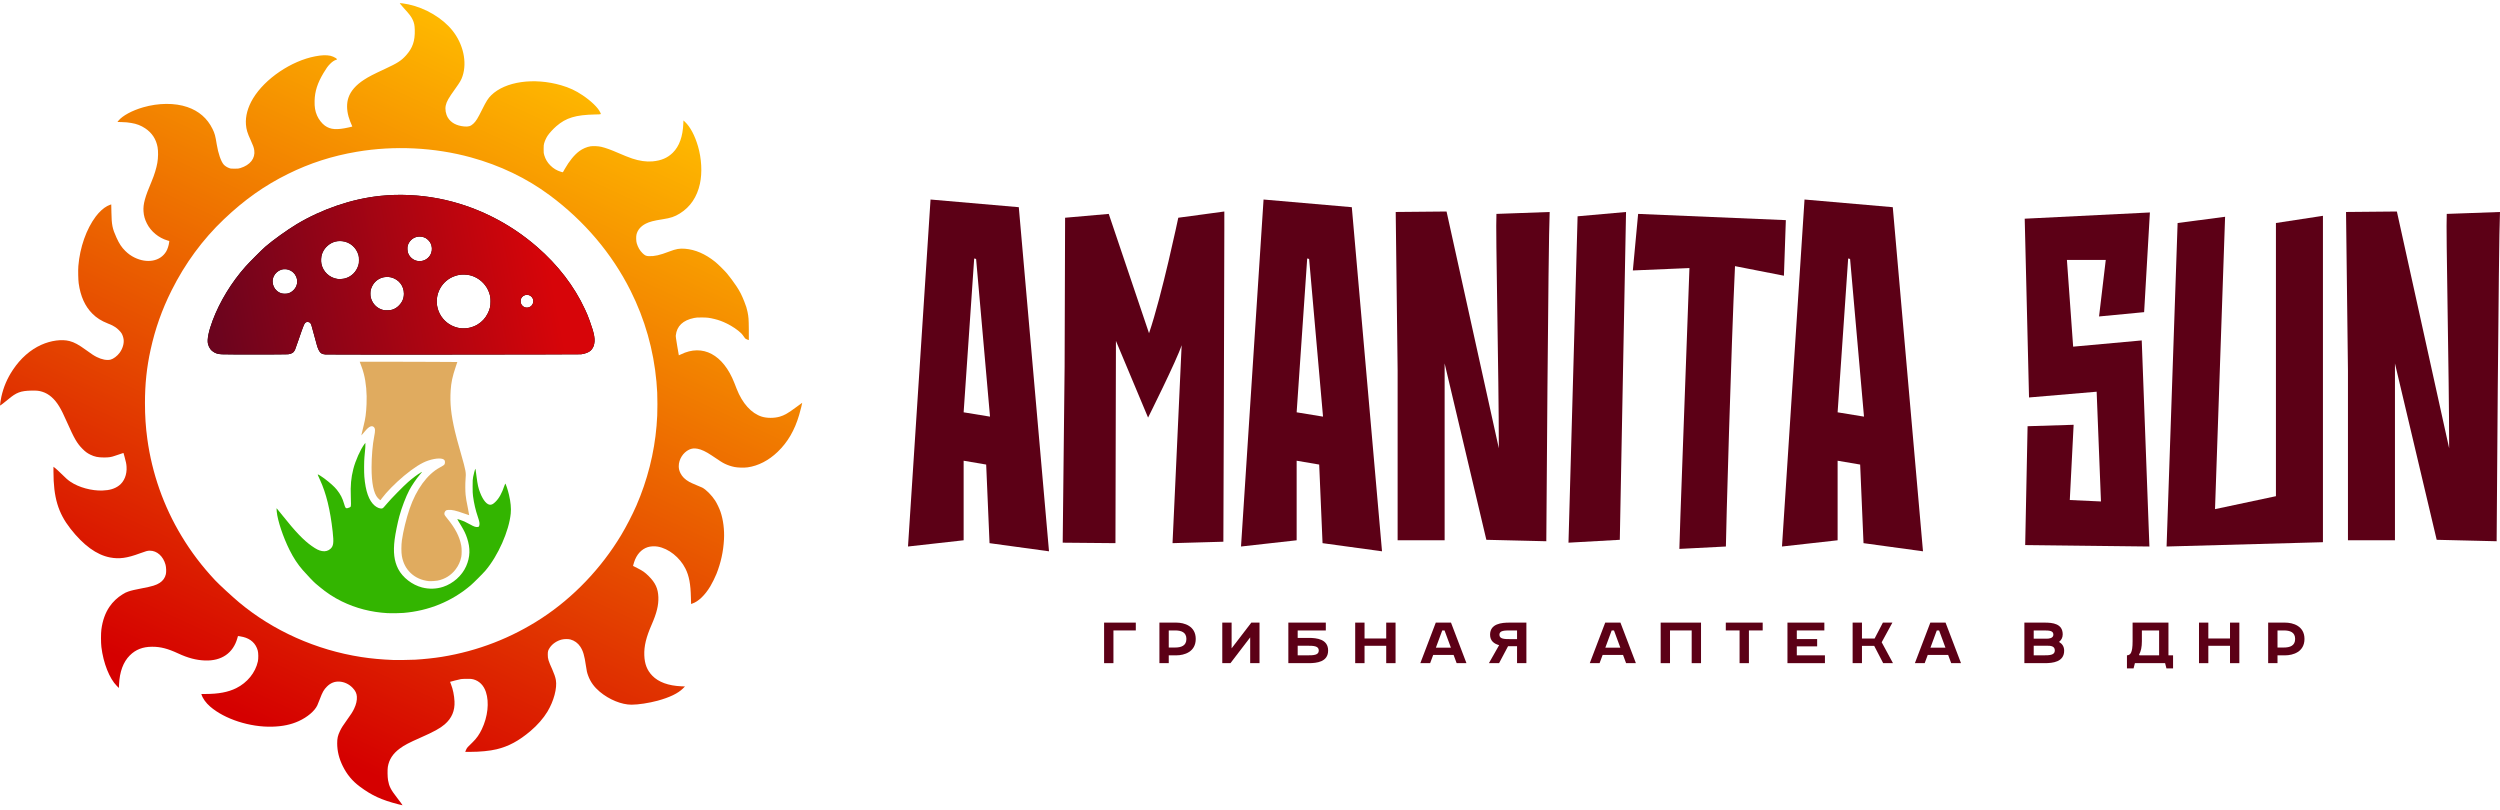
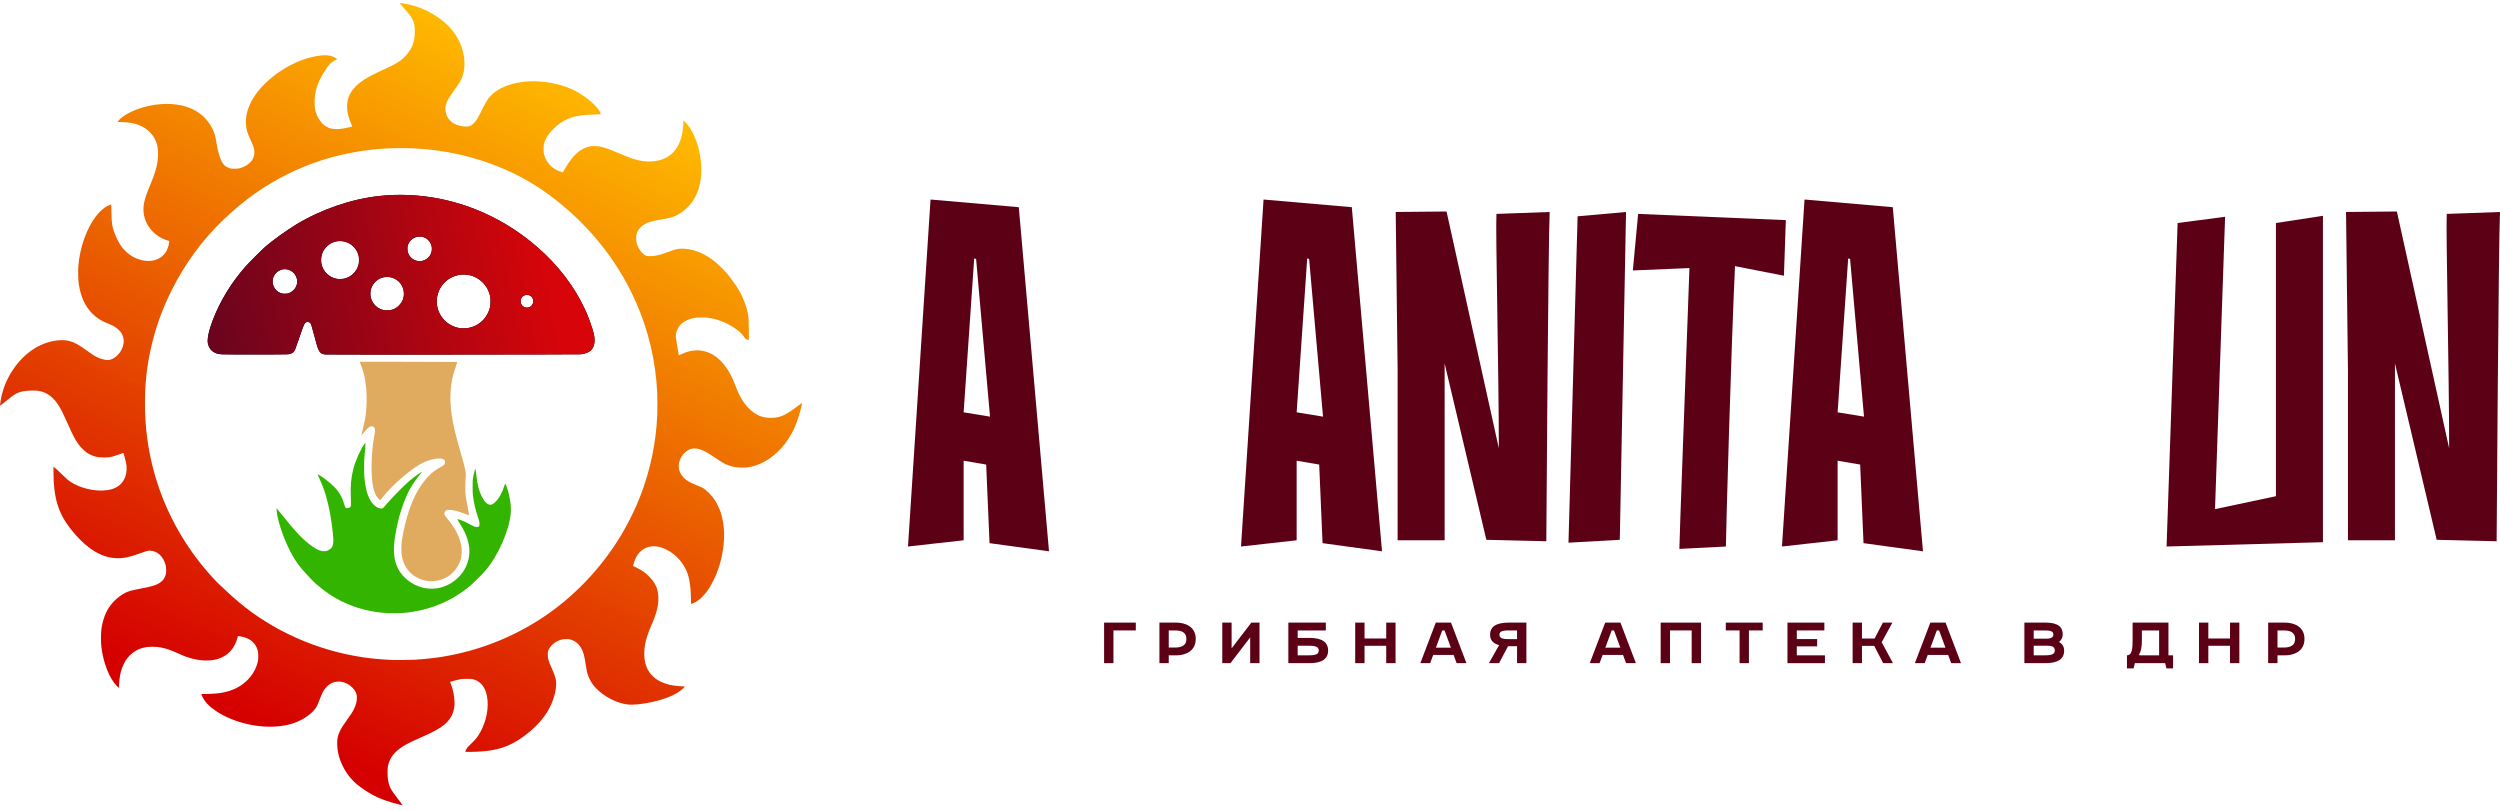
<svg xmlns="http://www.w3.org/2000/svg" width="435" height="141" viewBox="0 0 435 141" fill="none">
  <path fill-rule="evenodd" clip-rule="evenodd" d="M69.566 0.537C69.594 0.509 70.601 0.66 71.096 0.767C74.061 1.409 76.974 3.141 78.707 5.292C80.599 7.639 81.302 10.796 80.48 13.252C80.255 13.925 80.055 14.269 79.175 15.498C78.041 17.082 77.721 17.646 77.564 18.338C77.414 18.998 77.559 19.853 77.925 20.463C78.454 21.345 79.423 21.874 80.744 22.002C81.513 22.076 81.898 21.961 82.372 21.514C82.829 21.083 83.114 20.622 83.895 19.052C84.62 17.597 84.938 17.096 85.471 16.575C87.928 14.171 92.888 13.461 97.631 14.834C99.061 15.248 100.164 15.761 101.363 16.569C102.876 17.589 104.049 18.724 104.429 19.537C104.615 19.936 104.719 19.892 103.515 19.919C100.158 19.993 98.492 20.498 96.811 21.951C96.264 22.423 95.58 23.169 95.293 23.604C95.039 23.989 94.796 24.52 94.677 24.95C94.606 25.206 94.594 25.346 94.594 25.951C94.593 26.61 94.6 26.676 94.698 26.997C94.918 27.719 95.245 28.27 95.764 28.788C96.296 29.32 96.865 29.662 97.603 29.892C97.879 29.978 97.935 29.985 97.962 29.94C97.98 29.91 98.115 29.672 98.263 29.41C99.048 28.028 99.932 26.943 100.797 26.302C101.373 25.875 102.1 25.561 102.753 25.456C103.209 25.383 104.108 25.428 104.626 25.549C105.378 25.726 106.332 26.07 107.553 26.607C108.438 26.996 109.436 27.394 110 27.584C111.245 28.002 112.477 28.176 113.522 28.082C115.062 27.944 116.159 27.474 117.078 26.56C118.195 25.449 118.802 23.767 118.896 21.524L118.92 20.955L119.201 21.22C120.099 22.066 120.902 23.575 121.449 25.447C122.077 27.596 122.205 30.052 121.788 31.974C121.291 34.268 120.105 36.023 118.296 37.142C117.375 37.711 116.714 37.934 115.288 38.153C113.777 38.386 113.005 38.587 112.362 38.916C111.488 39.364 110.923 40.035 110.744 40.836C110.66 41.216 110.685 41.97 110.795 42.335C111.001 43.023 111.322 43.579 111.771 44.026C112.192 44.444 112.416 44.554 112.891 44.572C113.891 44.609 114.8 44.403 116.467 43.76C117.622 43.315 118.252 43.205 119.191 43.282C120.986 43.431 122.72 44.181 124.432 45.551C124.914 45.937 126.087 47.094 126.518 47.608C126.955 48.13 127.721 49.162 128.118 49.766C128.742 50.712 129.024 51.261 129.506 52.467C129.813 53.234 129.958 53.694 130.072 54.27C130.256 55.189 130.275 55.462 130.295 57.359C130.305 58.357 130.306 59.174 130.296 59.174C130.226 59.174 129.824 59.009 129.729 58.941C129.664 58.895 129.519 58.715 129.406 58.539C129.293 58.364 129.094 58.116 128.964 57.988C128.391 57.423 127.417 56.762 126.485 56.304C125.716 55.926 125.086 55.693 124.337 55.511C123.389 55.281 123.051 55.24 122.075 55.24C121.316 55.24 121.144 55.252 120.773 55.327C118.831 55.719 117.765 56.734 117.59 58.357C117.57 58.541 117.617 58.891 117.836 60.199C117.984 61.086 118.111 61.817 118.117 61.824C118.124 61.831 118.281 61.761 118.467 61.669C122.274 59.792 125.842 61.692 127.775 66.624C127.894 66.927 128.078 67.398 128.184 67.669C129.172 70.191 130.737 71.922 132.542 72.493C133.44 72.776 134.711 72.778 135.677 72.498C136.494 72.261 137.134 71.891 138.536 70.848C139.1 70.428 139.573 70.084 139.587 70.084C139.618 70.084 139.268 71.466 139.048 72.212C138.264 74.879 137.061 76.944 135.315 78.621C133.752 80.122 131.935 81.06 130.089 81.318C129.472 81.404 128.404 81.377 127.815 81.26C127.217 81.141 126.63 80.944 126.101 80.686C125.667 80.474 125.407 80.309 123.821 79.238C122.861 78.59 122.041 78.203 121.372 78.082C120.792 77.977 120.36 78.023 119.908 78.237C118.854 78.738 118.104 79.93 118.104 81.106C118.104 81.565 118.186 81.904 118.403 82.342C118.702 82.947 119.185 83.42 119.946 83.856C120.113 83.951 120.651 84.194 121.141 84.396C121.631 84.597 122.101 84.797 122.187 84.84C122.844 85.174 123.841 86.177 124.445 87.112C124.743 87.573 125.18 88.493 125.377 89.073C125.848 90.462 126.065 92.201 125.974 93.868C125.859 95.974 125.435 97.908 124.661 99.865C124.437 100.43 123.916 101.481 123.594 102.016C122.659 103.569 121.53 104.654 120.472 105.018C120.355 105.059 120.255 105.092 120.25 105.092C120.246 105.092 120.232 104.592 120.219 103.98C120.169 101.632 119.901 100.207 119.276 98.956C118.292 96.986 116.351 95.442 114.442 95.109C113.89 95.013 113.171 95.052 112.704 95.204C111.593 95.565 110.764 96.481 110.334 97.823C110.262 98.047 110.192 98.285 110.178 98.351L110.152 98.471L110.944 98.874C111.87 99.345 112.21 99.587 112.871 100.241C114.033 101.391 114.503 102.412 114.555 103.897C114.605 105.3 114.271 106.669 113.389 108.684C112.427 110.878 112.053 112.432 112.108 114.006C112.161 115.53 112.587 116.626 113.492 117.564C114.575 118.688 116.305 119.32 118.559 119.416L119.186 119.442L118.844 119.786C117.989 120.643 116.515 121.355 114.409 121.927C112.935 122.327 111.039 122.616 109.885 122.616C108.158 122.616 105.992 121.733 104.36 120.363C103.384 119.544 102.745 118.662 102.345 117.581C102.142 117.032 102.078 116.751 101.947 115.823C101.697 114.064 101.458 113.255 100.965 112.51C100.558 111.894 99.956 111.458 99.245 111.266C98.877 111.166 98.183 111.173 97.75 111.281C96.904 111.491 96.114 112.024 95.676 112.678C95.364 113.146 95.314 113.313 95.314 113.911C95.314 114.646 95.411 114.962 96.109 116.511C96.424 117.21 96.639 117.846 96.721 118.32C96.966 119.726 96.36 121.993 95.248 123.835C94.552 124.987 93.501 126.189 92.302 127.202C90.277 128.914 88.49 129.876 86.412 130.373C85.198 130.663 83.539 130.825 81.766 130.826L80.956 130.826L80.98 130.741C80.993 130.694 81.064 130.53 81.138 130.377C81.278 130.086 81.354 130.002 82.244 129.143C82.906 128.504 83.392 127.815 83.834 126.892C84.874 124.719 85.15 122.218 84.549 120.409C84.163 119.247 83.406 118.487 82.349 118.2C82.082 118.127 81.947 118.117 81.265 118.117C80.837 118.117 80.358 118.138 80.201 118.163C79.98 118.198 78.345 118.61 78.312 118.639C78.308 118.642 78.38 118.833 78.472 119.062C78.808 119.904 79.036 121.016 79.084 122.045C79.16 123.675 78.609 124.968 77.386 126.031C76.585 126.726 75.51 127.317 73.149 128.358C71.118 129.254 70.356 129.656 69.539 130.262C68.354 131.142 67.694 132.163 67.483 133.442C67.404 133.923 67.423 135.205 67.518 135.75C67.704 136.823 68.005 137.415 69.042 138.749C69.592 139.456 70.064 140.102 70.044 140.118C70.036 140.124 69.715 140.048 69.328 139.949C66.376 139.193 64.673 138.409 62.581 136.844C61.287 135.876 60.362 134.757 59.632 133.278C58.997 131.992 58.677 130.69 58.671 129.363C58.667 128.472 58.775 127.993 59.157 127.193C59.415 126.651 59.684 126.226 60.345 125.312C61.081 124.295 61.346 123.879 61.61 123.332C61.976 122.571 62.136 121.871 62.095 121.21C62.059 120.647 61.843 120.197 61.366 119.695C60.747 119.043 59.924 118.652 59.063 118.598C58.239 118.547 57.519 118.833 56.894 119.457C56.343 120.009 56.116 120.41 55.646 121.656C55.483 122.09 55.286 122.577 55.209 122.739C54.743 123.719 53.489 124.783 51.989 125.468C50.65 126.081 49.174 126.392 47.374 126.442C43.485 126.549 39.099 125.131 36.572 122.949C35.832 122.311 35.269 121.525 35.059 120.839L35.033 120.753L35.749 120.753C38.029 120.75 39.696 120.436 41.095 119.743C43.03 118.784 44.444 117.038 44.872 115.081C44.975 114.607 44.965 113.621 44.852 113.208C44.517 111.979 43.652 111.166 42.321 110.831C42.09 110.773 41.789 110.714 41.652 110.699L41.404 110.673L41.3 111.043C40.569 113.643 38.538 115.037 35.647 114.924C34.133 114.865 32.698 114.487 31.009 113.701C29.175 112.849 27.935 112.53 26.466 112.534C24.844 112.539 23.609 113.019 22.586 114.042C21.442 115.186 20.812 116.891 20.712 119.114L20.686 119.708L20.324 119.347C19.049 118.076 17.98 115.378 17.641 112.581C17.55 111.822 17.549 110.211 17.64 109.527C17.847 107.969 18.31 106.67 19.042 105.586C19.622 104.729 20.435 103.957 21.338 103.408C21.79 103.133 21.921 103.069 22.318 102.929C22.823 102.751 23.41 102.613 24.736 102.359C26.526 102.016 27.174 101.817 27.788 101.42C28.355 101.053 28.722 100.535 28.863 99.899C28.951 99.505 28.922 98.706 28.804 98.269C28.405 96.788 27.322 95.817 26.067 95.817C25.68 95.817 25.383 95.898 24.331 96.288C22.086 97.12 20.732 97.303 19.127 96.993C16.807 96.546 14.521 94.881 12.264 91.997C10.107 89.24 9.302 86.543 9.302 82.065V81.217L9.615 81.456C9.788 81.587 10.271 82.034 10.689 82.45C11.468 83.225 11.807 83.521 12.282 83.84C13.713 84.804 15.926 85.41 17.798 85.353C19.066 85.314 19.962 85.046 20.708 84.484C21.622 83.796 22.113 82.565 22.02 81.202C21.986 80.701 21.925 80.397 21.687 79.539L21.489 78.823L21.373 78.848C21.265 78.871 21.012 78.955 19.975 79.317C19.331 79.542 18.951 79.6 18.102 79.601C17.078 79.602 16.454 79.474 15.718 79.11C15.178 78.843 14.861 78.609 14.357 78.105C13.425 77.173 12.918 76.305 11.696 73.542C11.067 72.121 10.693 71.362 10.309 70.728C9.495 69.384 8.511 68.528 7.367 68.167C6.795 67.987 6.379 67.943 5.444 67.965C3.584 68.008 2.851 68.285 1.433 69.479C0.827 69.989 0.031 70.595 0.004 70.568C-0.026 70.538 0.131 69.503 0.238 69.029C0.619 67.328 1.26 65.831 2.237 64.363C3.568 62.361 5.276 60.855 7.184 59.999C8.874 59.241 10.761 58.991 12.106 59.346C12.942 59.566 13.68 59.968 14.966 60.902C15.976 61.636 16.341 61.874 16.829 62.119C17.721 62.566 18.621 62.736 19.244 62.574C19.741 62.446 20.4 61.947 20.814 61.386C21.336 60.679 21.605 59.774 21.509 59.057C21.459 58.688 21.327 58.293 21.156 58.003C20.974 57.695 20.438 57.166 20.06 56.921C19.637 56.648 19.458 56.56 18.761 56.283C17.623 55.833 16.805 55.313 16.07 54.574C14.782 53.28 14.009 51.563 13.691 49.291C13.608 48.692 13.574 46.978 13.633 46.278C13.904 43.034 15.025 39.85 16.667 37.665C17.259 36.877 18.004 36.197 18.644 35.861C18.856 35.749 19.298 35.568 19.358 35.568C19.363 35.575 19.375 36.184 19.386 36.927C19.418 39.103 19.555 39.788 20.267 41.346C20.764 42.433 21.157 43.026 21.805 43.665C22.308 44.16 22.795 44.511 23.387 44.803C25.609 45.898 27.888 45.47 28.912 43.765C29.151 43.367 29.373 42.682 29.433 42.158L29.458 41.934L29.159 41.847C27.61 41.394 26.26 40.282 25.554 38.875C25.196 38.161 25.019 37.524 24.97 36.772C24.889 35.507 25.211 34.326 26.404 31.512C26.846 30.471 27.223 29.239 27.377 28.335C27.531 27.43 27.547 26.308 27.416 25.592C27.163 24.209 26.438 23.108 25.267 22.33C24.519 21.833 23.784 21.55 22.835 21.396C22.175 21.288 21.968 21.269 21.148 21.242L20.43 21.219L20.608 21.001C21.316 20.132 22.979 19.231 24.898 18.675C27.571 17.901 30.419 17.881 32.586 18.622C34.603 19.31 36.067 20.581 36.977 22.433C37.365 23.223 37.471 23.61 37.716 25.139C37.963 26.676 38.455 28.098 38.923 28.63C39.134 28.87 39.471 29.091 39.842 29.233C40.146 29.349 40.163 29.351 40.817 29.35C41.434 29.349 41.507 29.342 41.824 29.244C43.535 28.718 44.444 27.55 44.24 26.137C44.175 25.684 44.021 25.253 43.606 24.358C43.049 23.16 42.861 22.535 42.795 21.661C42.686 20.213 43.113 18.647 44.031 17.127C46.111 13.684 50.683 10.59 54.863 9.797C55.979 9.585 56.756 9.557 57.483 9.701C57.746 9.753 58.209 9.956 58.418 10.095C58.627 10.235 58.646 10.348 58.646 10.348L58.454 10.417C58.104 10.541 57.797 10.753 57.43 11.124C57.04 11.517 56.782 11.873 56.288 12.704C55.226 14.491 54.784 15.877 54.74 17.551C54.713 18.618 54.832 19.332 55.166 20.108C55.452 20.773 56.016 21.495 56.54 21.869C57.513 22.563 58.59 22.641 60.696 22.168C61.018 22.096 61.288 22.029 61.297 22.021C61.305 22.012 61.276 21.935 61.233 21.849C61.066 21.521 60.766 20.718 60.641 20.264C60.315 19.075 60.31 17.945 60.627 17C61.015 15.842 61.923 14.797 63.341 13.878C64.194 13.325 64.883 12.968 67.028 11.971C69.162 10.979 69.822 10.555 70.633 9.655C71.8 8.359 72.223 7.13 72.17 5.187C72.148 4.386 72.065 3.987 71.805 3.433C71.54 2.867 71.265 2.505 70.27 1.416C69.866 0.974 69.538 0.565 69.566 0.537ZM81.931 27.382C75.609 25.645 68.615 25.301 62.095 26.405C57.794 27.134 53.924 28.38 50.111 30.265C46.019 32.288 42.542 34.748 38.954 38.159C35.259 41.672 32.195 45.843 29.84 50.562C28.164 53.921 27.01 57.185 26.204 60.846C25.528 63.92 25.223 66.809 25.223 70.121C25.224 72.368 25.351 74.316 25.633 76.374C26.451 82.366 28.47 88.099 31.576 93.25C33.257 96.038 35.117 98.49 37.428 100.964C38.098 101.682 40.468 103.865 41.621 104.828C47.53 109.761 55.022 113.11 62.866 114.324C64.593 114.591 66.379 114.756 68.454 114.839C69.029 114.862 71.61 114.825 72.275 114.785C73.832 114.69 75.567 114.504 76.883 114.291C83.148 113.275 89.004 111.005 94.285 107.546C99.77 103.953 104.61 98.889 108.077 93.116C108.979 91.613 110.037 89.564 110.724 87.987C112.644 83.58 113.842 78.85 114.242 74.093C114.357 72.722 114.39 71.895 114.39 70.33C114.39 68.699 114.355 67.891 114.222 66.415C113.723 60.878 112.21 55.555 109.724 50.591C106.482 44.116 101.676 38.446 95.635 33.966C91.629 30.995 87.016 28.779 81.931 27.382Z" fill="url(#paint0_linear_2052_1060)" />
  <path fill-rule="evenodd" clip-rule="evenodd" d="M66.117 34.089C69.427 33.736 72.964 33.895 76.325 34.547C82.585 35.762 88.5 38.666 93.434 42.947C97.089 46.119 99.932 49.822 101.777 53.814C102.153 54.626 102.281 54.937 102.594 55.795C103.455 58.151 103.62 59.148 103.314 60.14C103.226 60.424 103.006 60.776 102.779 60.995C102.459 61.303 101.823 61.55 101.1 61.646C100.761 61.69 57.175 61.722 56.629 61.678C55.995 61.627 55.706 61.43 55.437 60.87C55.346 60.679 55.227 60.369 55.174 60.181C54.966 59.446 54.389 57.344 54.273 56.9C54.147 56.417 54.065 56.252 53.887 56.12C53.75 56.019 53.414 55.99 53.265 56.068C52.959 56.227 52.867 56.44 51.932 59.168C51.651 59.991 51.38 60.755 51.331 60.866C51.123 61.336 50.747 61.578 50.128 61.644C49.673 61.691 39.28 61.693 38.589 61.646C37.985 61.604 37.696 61.534 37.321 61.337C36.742 61.033 36.374 60.549 36.195 59.856C36.002 59.109 36.293 57.65 37.016 55.734C38.262 52.437 40.27 49.146 42.721 46.383C43.324 45.703 45.615 43.409 46.179 42.921C47.463 41.808 50.012 39.978 51.614 39.019C56.05 36.364 61.205 34.612 66.117 34.089ZM80.849 47.782C80.196 47.758 79.788 47.816 79.177 48.02C76.843 48.801 75.517 51.278 76.156 53.664C76.503 54.959 77.399 56.054 78.597 56.645C79.57 57.125 80.549 57.252 81.628 57.04C82.065 56.953 82.65 56.731 83.034 56.505C83.841 56.03 84.451 55.378 84.858 54.555C85.246 53.772 85.355 53.299 85.35 52.427C85.345 51.781 85.302 51.501 85.122 50.957C84.718 49.734 83.731 48.668 82.518 48.145C81.971 47.909 81.494 47.805 80.849 47.782ZM68.039 48.26C67.581 48.145 66.898 48.17 66.46 48.319C65.691 48.579 65.101 49.092 64.752 49.804C64.524 50.269 64.451 50.582 64.451 51.096C64.451 51.606 64.523 51.919 64.75 52.389C65.116 53.149 65.793 53.702 66.631 53.928C66.87 53.992 67.002 54.002 67.448 53.99C67.899 53.978 68.026 53.96 68.284 53.874C68.73 53.725 69.077 53.505 69.425 53.151C70.005 52.561 70.279 51.903 70.279 51.096C70.279 49.73 69.386 48.6 68.039 48.26ZM92.694 51.936C92.417 51.37 91.755 51.142 91.196 51.422C90.95 51.545 90.819 51.674 90.684 51.928C90.617 52.054 90.6 52.148 90.6 52.408C90.6 52.684 90.615 52.759 90.702 52.924C90.982 53.457 91.582 53.668 92.139 53.428C92.7 53.187 92.961 52.483 92.694 51.936ZM51.675 48.608C51.444 47.309 50.111 46.52 48.873 46.949C48.358 47.128 47.88 47.556 47.646 48.047C47.064 49.265 47.73 50.713 49.029 51.055C49.31 51.129 49.821 51.129 50.107 51.055C50.465 50.963 50.77 50.783 51.067 50.489C51.586 49.976 51.801 49.312 51.675 48.608ZM59.522 41.96C58.453 41.852 57.506 42.206 56.758 42.993C56.42 43.349 56.172 43.764 56.018 44.235C55.864 44.707 55.826 45.409 55.928 45.911C56.201 47.262 57.303 48.312 58.675 48.529C59.005 48.582 59.649 48.546 59.997 48.456C61.137 48.161 62.006 47.312 62.36 46.147C62.45 45.851 62.461 45.749 62.462 45.261C62.463 44.81 62.447 44.655 62.379 44.406C62.01 43.063 60.883 42.099 59.522 41.96ZM74.076 41.428C73.639 41.181 73.026 41.097 72.525 41.215C71.736 41.401 71.095 42.049 70.925 42.835C70.852 43.169 70.895 43.741 71.017 44.059C71.274 44.733 71.865 45.241 72.569 45.394C72.885 45.462 73.131 45.462 73.454 45.394C74.198 45.237 74.785 44.718 75.037 43.995C75.226 43.452 75.182 42.846 74.915 42.302C74.768 42.005 74.379 41.6 74.076 41.428Z" fill="black" />
  <path fill-rule="evenodd" clip-rule="evenodd" d="M66.117 34.089C69.427 33.736 72.964 33.895 76.325 34.547C82.585 35.762 88.5 38.666 93.434 42.947C97.089 46.119 99.932 49.822 101.777 53.814C102.153 54.626 102.281 54.937 102.594 55.795C103.455 58.151 103.62 59.148 103.314 60.14C103.226 60.424 103.006 60.776 102.779 60.995C102.459 61.303 101.823 61.55 101.1 61.646C100.761 61.69 57.175 61.722 56.629 61.678C55.995 61.627 55.706 61.43 55.437 60.87C55.346 60.679 55.227 60.369 55.174 60.181C54.966 59.446 54.389 57.344 54.273 56.9C54.147 56.417 54.065 56.252 53.887 56.12C53.75 56.019 53.414 55.99 53.265 56.068C52.959 56.227 52.867 56.44 51.932 59.168C51.651 59.991 51.38 60.755 51.331 60.866C51.123 61.336 50.747 61.578 50.128 61.644C49.673 61.691 39.28 61.693 38.589 61.646C37.985 61.604 37.696 61.534 37.321 61.337C36.742 61.033 36.374 60.549 36.195 59.856C36.002 59.109 36.293 57.65 37.016 55.734C38.262 52.437 40.27 49.146 42.721 46.383C43.324 45.703 45.615 43.409 46.179 42.921C47.463 41.808 50.012 39.978 51.614 39.019C56.05 36.364 61.205 34.612 66.117 34.089ZM80.849 47.782C80.196 47.758 79.788 47.816 79.177 48.02C76.843 48.801 75.517 51.278 76.156 53.664C76.503 54.959 77.399 56.054 78.597 56.645C79.57 57.125 80.549 57.252 81.628 57.04C82.065 56.953 82.65 56.731 83.034 56.505C83.841 56.03 84.451 55.378 84.858 54.555C85.246 53.772 85.355 53.299 85.35 52.427C85.345 51.781 85.302 51.501 85.122 50.957C84.718 49.734 83.731 48.668 82.518 48.145C81.971 47.909 81.494 47.805 80.849 47.782ZM68.039 48.26C67.581 48.145 66.898 48.17 66.46 48.319C65.691 48.579 65.101 49.092 64.752 49.804C64.524 50.269 64.451 50.582 64.451 51.096C64.451 51.606 64.523 51.919 64.75 52.389C65.116 53.149 65.793 53.702 66.631 53.928C66.87 53.992 67.002 54.002 67.448 53.99C67.899 53.978 68.026 53.96 68.284 53.874C68.73 53.725 69.077 53.505 69.425 53.151C70.005 52.561 70.279 51.903 70.279 51.096C70.279 49.73 69.386 48.6 68.039 48.26ZM92.694 51.936C92.417 51.37 91.755 51.142 91.196 51.422C90.95 51.545 90.819 51.674 90.684 51.928C90.617 52.054 90.6 52.148 90.6 52.408C90.6 52.684 90.615 52.759 90.702 52.924C90.982 53.457 91.582 53.668 92.139 53.428C92.7 53.187 92.961 52.483 92.694 51.936ZM51.675 48.608C51.444 47.309 50.111 46.52 48.873 46.949C48.358 47.128 47.88 47.556 47.646 48.047C47.064 49.265 47.73 50.713 49.029 51.055C49.31 51.129 49.821 51.129 50.107 51.055C50.465 50.963 50.77 50.783 51.067 50.489C51.586 49.976 51.801 49.312 51.675 48.608ZM59.522 41.96C58.453 41.852 57.506 42.206 56.758 42.993C56.42 43.349 56.172 43.764 56.018 44.235C55.864 44.707 55.826 45.409 55.928 45.911C56.201 47.262 57.303 48.312 58.675 48.529C59.005 48.582 59.649 48.546 59.997 48.456C61.137 48.161 62.006 47.312 62.36 46.147C62.45 45.851 62.461 45.749 62.462 45.261C62.463 44.81 62.447 44.655 62.379 44.406C62.01 43.063 60.883 42.099 59.522 41.96ZM74.076 41.428C73.639 41.181 73.026 41.097 72.525 41.215C71.736 41.401 71.095 42.049 70.925 42.835C70.852 43.169 70.895 43.741 71.017 44.059C71.274 44.733 71.865 45.241 72.569 45.394C72.885 45.462 73.131 45.462 73.454 45.394C74.198 45.237 74.785 44.718 75.037 43.995C75.226 43.452 75.182 42.846 74.915 42.302C74.768 42.005 74.379 41.6 74.076 41.428Z" fill="url(#paint1_linear_2052_1060)" />
  <path d="M63.581 77.362C63.591 77.647 63.57 77.923 63.415 79.511C63.343 80.253 63.332 82.148 63.395 82.932C63.603 85.484 64.187 87.124 65.195 87.98C65.625 88.345 66.167 88.549 66.492 88.467C66.646 88.428 66.797 88.276 67.38 87.573C68.007 86.816 70.217 84.564 71.009 83.875C71.803 83.183 72.689 82.52 73.259 82.19C73.43 82.09 73.441 82.089 73.4 82.164C73.376 82.209 73.219 82.405 73.05 82.598C72.476 83.258 71.641 84.485 71.213 85.296C70.622 86.415 69.886 88.348 69.486 89.831C69.177 90.974 68.792 92.878 68.667 93.879C68.393 96.066 68.579 97.614 69.283 98.991C70.043 100.478 71.705 101.768 73.442 102.219C74.652 102.533 75.927 102.495 77.105 102.109C78.848 101.538 80.394 100.154 81.11 98.524C81.816 96.918 81.864 95.402 81.265 93.602C81.031 92.9 80.736 92.284 80.258 91.503C79.773 90.712 79.554 90.334 79.57 90.316C79.597 90.29 80.455 90.585 80.809 90.742C81.008 90.831 81.436 91.052 81.76 91.233C82.456 91.623 82.772 91.734 83.083 91.697C83.316 91.67 83.336 91.652 83.399 91.427C83.487 91.111 83.426 90.762 83.136 89.907C82.745 88.757 82.479 87.609 82.304 86.315C82.25 85.911 82.235 85.554 82.236 84.642C82.236 83.597 82.245 83.434 82.325 82.989C82.41 82.514 82.645 81.654 82.707 81.59C82.741 81.555 82.737 81.533 82.919 82.932C83.107 84.377 83.23 84.928 83.546 85.739C84.077 87.101 84.772 87.894 85.373 87.823C85.641 87.791 85.835 87.676 86.185 87.341C86.841 86.71 87.329 85.831 87.783 84.462C87.84 84.289 87.901 84.148 87.919 84.148C88.001 84.148 88.358 85.225 88.561 86.087C88.859 87.353 88.96 88.428 88.868 89.361C88.567 92.402 86.658 96.71 84.473 99.277C84.053 99.771 82.403 101.422 81.912 101.841C78.629 104.638 74.606 106.287 70.184 106.649C69.492 106.705 68.089 106.725 67.429 106.688C64.591 106.528 61.928 105.842 59.464 104.637C58.098 103.969 56.743 103.084 55.641 102.141C55.422 101.955 55.101 101.687 54.926 101.546C54.621 101.301 53.476 100.104 52.701 99.22C51.814 98.208 51.076 97.089 50.384 95.704C49.261 93.457 48.301 90.582 48.155 89.033C48.102 88.458 48.102 88.423 48.172 88.481C48.203 88.506 48.617 89.017 49.093 89.616C51.382 92.497 52.825 94.007 54.236 94.999C55.052 95.572 55.457 95.773 56.017 95.883C56.597 95.997 57.121 95.854 57.525 95.472C58.03 94.995 58.099 94.425 57.886 92.506C57.46 88.687 56.753 85.804 55.673 83.486C55.315 82.716 55.251 82.552 55.314 82.552C55.4 82.552 55.995 82.926 56.444 83.263C57.428 84.003 58.191 84.691 58.607 85.212C59.248 86.017 59.59 86.679 59.876 87.674C60.078 88.373 60.153 88.474 60.438 88.428C60.65 88.394 60.987 88.236 61.018 88.157C61.081 87.991 61.087 87.561 61.043 86.418C60.967 84.465 61.084 83.155 61.475 81.615C61.844 80.16 62.716 78.205 63.411 77.271L63.569 77.059L63.581 77.362Z" fill="#33B500" />
  <path d="M66.617 62.937C68.829 62.937 72.65 62.949 75.107 62.962L79.575 62.988L79.306 63.789C78.715 65.548 78.503 66.54 78.415 67.955C78.275 70.201 78.477 72.129 79.158 75.044C79.359 75.906 79.591 76.767 80.22 78.978C81.084 82.019 81.115 82.196 81.004 83.441C80.944 84.12 80.95 85.469 81.017 86.097C81.088 86.77 81.141 87.077 81.423 88.473C81.55 89.105 81.647 89.631 81.636 89.643C81.625 89.653 81.208 89.514 80.709 89.334C79.332 88.837 78.626 88.676 78.022 88.722C77.854 88.735 77.679 88.771 77.631 88.803C77.373 88.972 77.25 89.326 77.358 89.586C77.389 89.659 77.576 89.915 77.773 90.155C79.207 91.895 79.97 93.365 80.262 94.95C80.353 95.443 80.354 96.441 80.264 96.892C80.104 97.693 79.79 98.386 79.283 99.062C78.507 100.095 77.407 100.78 76.123 101.029C75.76 101.099 74.938 101.147 74.631 101.116C73.384 100.99 72.273 100.496 71.443 99.696C70.639 98.923 70.147 97.971 69.928 96.769C69.812 96.129 69.813 94.86 69.931 94.012C70.148 92.452 70.694 90.217 71.271 88.53C72.428 85.147 74.349 82.518 76.513 81.354C77.127 81.023 77.284 80.915 77.358 80.765C77.44 80.602 77.445 80.269 77.37 80.122C77.129 79.656 75.934 79.664 74.497 80.141C73.375 80.514 71.977 81.397 70.316 82.781C68.804 84.042 67.237 85.629 66.445 86.704L66.201 87.035L66.087 86.97C66.025 86.933 65.874 86.795 65.751 86.662C65.021 85.869 64.652 84.08 64.652 81.341C64.652 79.455 64.835 77.305 65.11 75.944C65.312 74.947 65.3 74.563 65.057 74.32C64.714 73.978 64.208 74.193 63.575 74.952C63.411 75.149 63.185 75.413 63.074 75.538L62.872 75.766L62.962 75.348C63.012 75.118 63.146 74.562 63.26 74.113C63.589 72.816 63.704 71.979 63.78 70.327C63.866 68.452 63.692 66.525 63.303 65.047C63.147 64.453 63.067 64.207 62.828 63.583C62.728 63.322 62.634 63.07 62.62 63.023L62.594 62.937H66.617Z" fill="#E0AB5F" />
  <path d="M177.27 36.051L182.527 95.927L172.179 94.51L171.595 80.833L167.673 80.166V94.009L157.992 95.093L161.914 34.717L177.27 36.051ZM167.673 71.743L172.263 72.494L169.842 45.057L169.509 44.974L167.673 71.743Z" fill="#5C0016" />
-   <path d="M213.033 36.802V40.137C213.033 50.145 212.866 93.843 212.866 94.26L204.02 94.51C204.02 94.26 204.938 75.079 205.606 60.068C204.771 62.654 199.764 72.661 199.764 72.661L194.173 59.318L194.089 94.51L184.91 94.426L185.243 63.821L185.327 37.886L192.921 37.219L199.931 57.983C202.184 51.395 205.022 37.886 205.022 37.886L213.033 36.802Z" fill="#5C0016" />
  <path d="M235.214 36.051L240.471 95.927L230.123 94.51L229.539 80.833L225.617 80.166V94.009L215.936 95.093L219.859 34.717L235.214 36.051ZM225.617 71.743L230.207 72.494L227.786 45.057L227.453 44.974L225.617 71.743Z" fill="#5C0016" />
  <path d="M260.379 37.219L269.642 36.885C269.391 42.055 269.058 94.176 269.058 94.176L258.626 93.926L251.366 63.237V94.009H243.187V64.488L242.854 36.885L251.7 36.802L260.796 77.998C260.796 64.822 260.212 40.221 260.379 37.219Z" fill="#5C0016" />
  <path d="M274.502 37.636L282.93 36.885L281.845 93.926L272.916 94.426L274.502 37.636Z" fill="#5C0016" />
  <path d="M285.034 37.219L310.737 38.303L310.403 47.976L301.891 46.308C301.223 60.319 300.305 93.175 300.305 95.093L292.21 95.51C292.21 93.926 293.295 65.406 293.963 46.642L284.116 47.059L285.034 37.219Z" fill="#5C0016" />
  <path d="M329.342 36.051L334.6 95.927L324.252 94.51L323.668 80.833L319.745 80.166V94.009L310.065 95.093L313.987 34.717L329.342 36.051ZM319.745 71.743L324.335 72.494L321.915 45.057L321.581 44.974L319.745 71.743Z" fill="#5C0016" />
-   <path d="M360.728 60.319L372.662 59.234L373.997 95.093L352.383 94.843L352.8 74.162L360.812 73.912L360.144 87.004L365.568 87.254L364.817 68.157L353.051 69.158L352.3 38.053L374.081 36.968L373.079 54.314L365.235 55.065L366.403 45.224H359.643L360.728 60.319Z" fill="#5C0016" />
  <path d="M396.012 38.803L404.191 37.552V94.343L376.985 95.093L378.905 38.803L387.166 37.719L385.414 88.589L396.012 86.337V38.803Z" fill="#5C0016" />
  <path d="M425.735 37.219L434.998 36.885C434.748 42.055 434.414 94.176 434.414 94.176L423.983 93.926L416.722 63.237V94.009H408.544V64.488L408.21 36.885L417.056 36.802L426.152 77.998C426.152 64.822 425.568 40.221 425.735 37.219Z" fill="#5C0016" />
  <path d="M192.113 108.335H197.63V109.696H193.738V115.39H192.113V108.335Z" fill="#5C0016" />
  <path d="M204.677 114.029H203.363V115.39H201.738V108.335H204.677C206.062 108.335 208.058 108.92 208.058 111.177C208.058 113.435 206.062 114.029 204.677 114.029ZM203.363 112.669H204.447C205.52 112.669 206.433 112.367 206.433 111.177C206.433 109.998 205.53 109.696 204.447 109.696H203.363V112.669Z" fill="#5C0016" />
  <path d="M219.156 108.335V115.39H217.531V110.905L214.1 115.39H212.676V108.335H214.301V112.81L217.732 108.335H219.156Z" fill="#5C0016" />
  <path d="M225.797 109.696V110.996H227.713C229.097 110.996 231.093 111.198 231.093 113.193C231.093 115.188 229.097 115.39 227.713 115.39H224.172V108.335H230.692V109.696H225.797ZM225.797 114.029H227.482C228.556 114.029 229.468 113.999 229.468 113.193C229.468 112.387 228.556 112.357 227.482 112.357H225.797V114.029Z" fill="#5C0016" />
  <path d="M235.805 108.335H237.43V111.097H241.202V108.335H242.827V115.39H241.202V112.367H237.43V115.39H235.805V108.335Z" fill="#5C0016" />
  <path d="M252.474 108.335L255.163 115.39H253.457L252.926 113.959H249.375L248.843 115.39H247.138L249.826 108.335H252.474ZM249.846 112.689H252.454L251.351 109.696H250.95L249.846 112.689Z" fill="#5C0016" />
  <path d="M265.592 115.39H263.967V112.437H262.402L260.838 115.39H259.072L260.848 112.256C259.985 112.024 259.273 111.52 259.273 110.442C259.273 108.517 261.269 108.335 262.653 108.335H265.592V115.39ZM260.898 110.442C260.898 111.208 261.811 111.208 262.884 111.208H263.967V109.696H262.884C261.801 109.696 260.898 109.696 260.898 110.442Z" fill="#5C0016" />
  <path d="M281.957 108.335L284.645 115.39H282.94L282.409 113.959H278.858L278.326 115.39H276.621L279.309 108.335H281.957ZM279.329 112.689H281.937L280.834 109.696H280.432L279.329 112.689Z" fill="#5C0016" />
  <path d="M288.956 108.335H295.978V115.39H294.353V109.696H290.581V115.39H288.956V108.335Z" fill="#5C0016" />
  <path d="M302.686 115.39V109.696H300.289V108.335H306.708V109.696H304.311V115.39H302.686Z" fill="#5C0016" />
  <path d="M311.018 108.335H317.437V109.696H312.643V111.198H316.184V112.467H312.643V114.029H317.538V115.39H311.018V108.335Z" fill="#5C0016" />
  <path d="M322.357 115.39V108.335H323.982V111.107H326.179L327.623 108.335H329.278L327.413 111.752L329.379 115.39H327.673L326.109 112.377H323.982V115.39H322.357Z" fill="#5C0016" />
  <path d="M338.527 108.335L341.215 115.39H339.51L338.978 113.959H335.427L334.895 115.39H333.19L335.878 108.335H338.527ZM335.899 112.689H338.506L337.403 109.696H337.002L335.899 112.689Z" fill="#5C0016" />
  <path d="M352.241 115.39V108.335H355.782C357.166 108.335 358.912 108.517 358.912 110.381C358.912 110.966 358.661 111.369 358.31 111.651V111.722C358.801 112.014 359.163 112.477 359.163 113.223C359.163 115.188 357.166 115.39 355.782 115.39H352.241ZM353.866 114.029H355.552C356.625 114.029 357.538 113.999 357.538 113.183C357.538 112.387 356.775 112.357 356.204 112.357H353.866V114.029ZM353.866 111.127H356.204C356.484 111.127 357.287 111.067 357.287 110.432C357.287 109.746 356.635 109.696 355.552 109.696H353.866V111.127Z" fill="#5C0016" />
  <path d="M370.089 114.029C370.681 113.989 371.072 113.657 371.072 111.57V108.335H377.311V114.029H378.113V116.297H376.96L376.729 115.39H371.473L371.242 116.297H370.089V114.029ZM372.195 113.898L372.266 114.029H375.686V109.696H372.687V111.57C372.687 112.588 372.526 113.354 372.195 113.898Z" fill="#5C0016" />
  <path d="M382.625 108.335H384.25V111.097H388.022V108.335H389.647V115.39H388.022V112.367H384.25V115.39H382.625V108.335Z" fill="#5C0016" />
  <path d="M397.599 114.029H396.285V115.39H394.66V108.335H397.599C398.983 108.335 400.979 108.92 400.979 111.177C400.979 113.435 398.983 114.029 397.599 114.029ZM396.285 112.669H397.368C398.442 112.669 399.354 112.367 399.354 111.177C399.354 109.998 398.452 109.696 397.368 109.696H396.285V112.669Z" fill="#5C0016" />
  <defs>
    <linearGradient id="paint0_linear_2052_1060" x1="44.334" y1="125.35" x2="97.353" y2="10.672" gradientUnits="userSpaceOnUse">
      <stop stop-color="#D50000" />
      <stop offset="1" stop-color="#FFBB00" />
    </linearGradient>
    <linearGradient id="paint1_linear_2052_1060" x1="37.052" y1="56.621" x2="95.478" y2="45.475" gradientUnits="userSpaceOnUse">
      <stop stop-color="#6B041E" />
      <stop offset="1" stop-color="#D70509" />
    </linearGradient>
  </defs>
</svg>